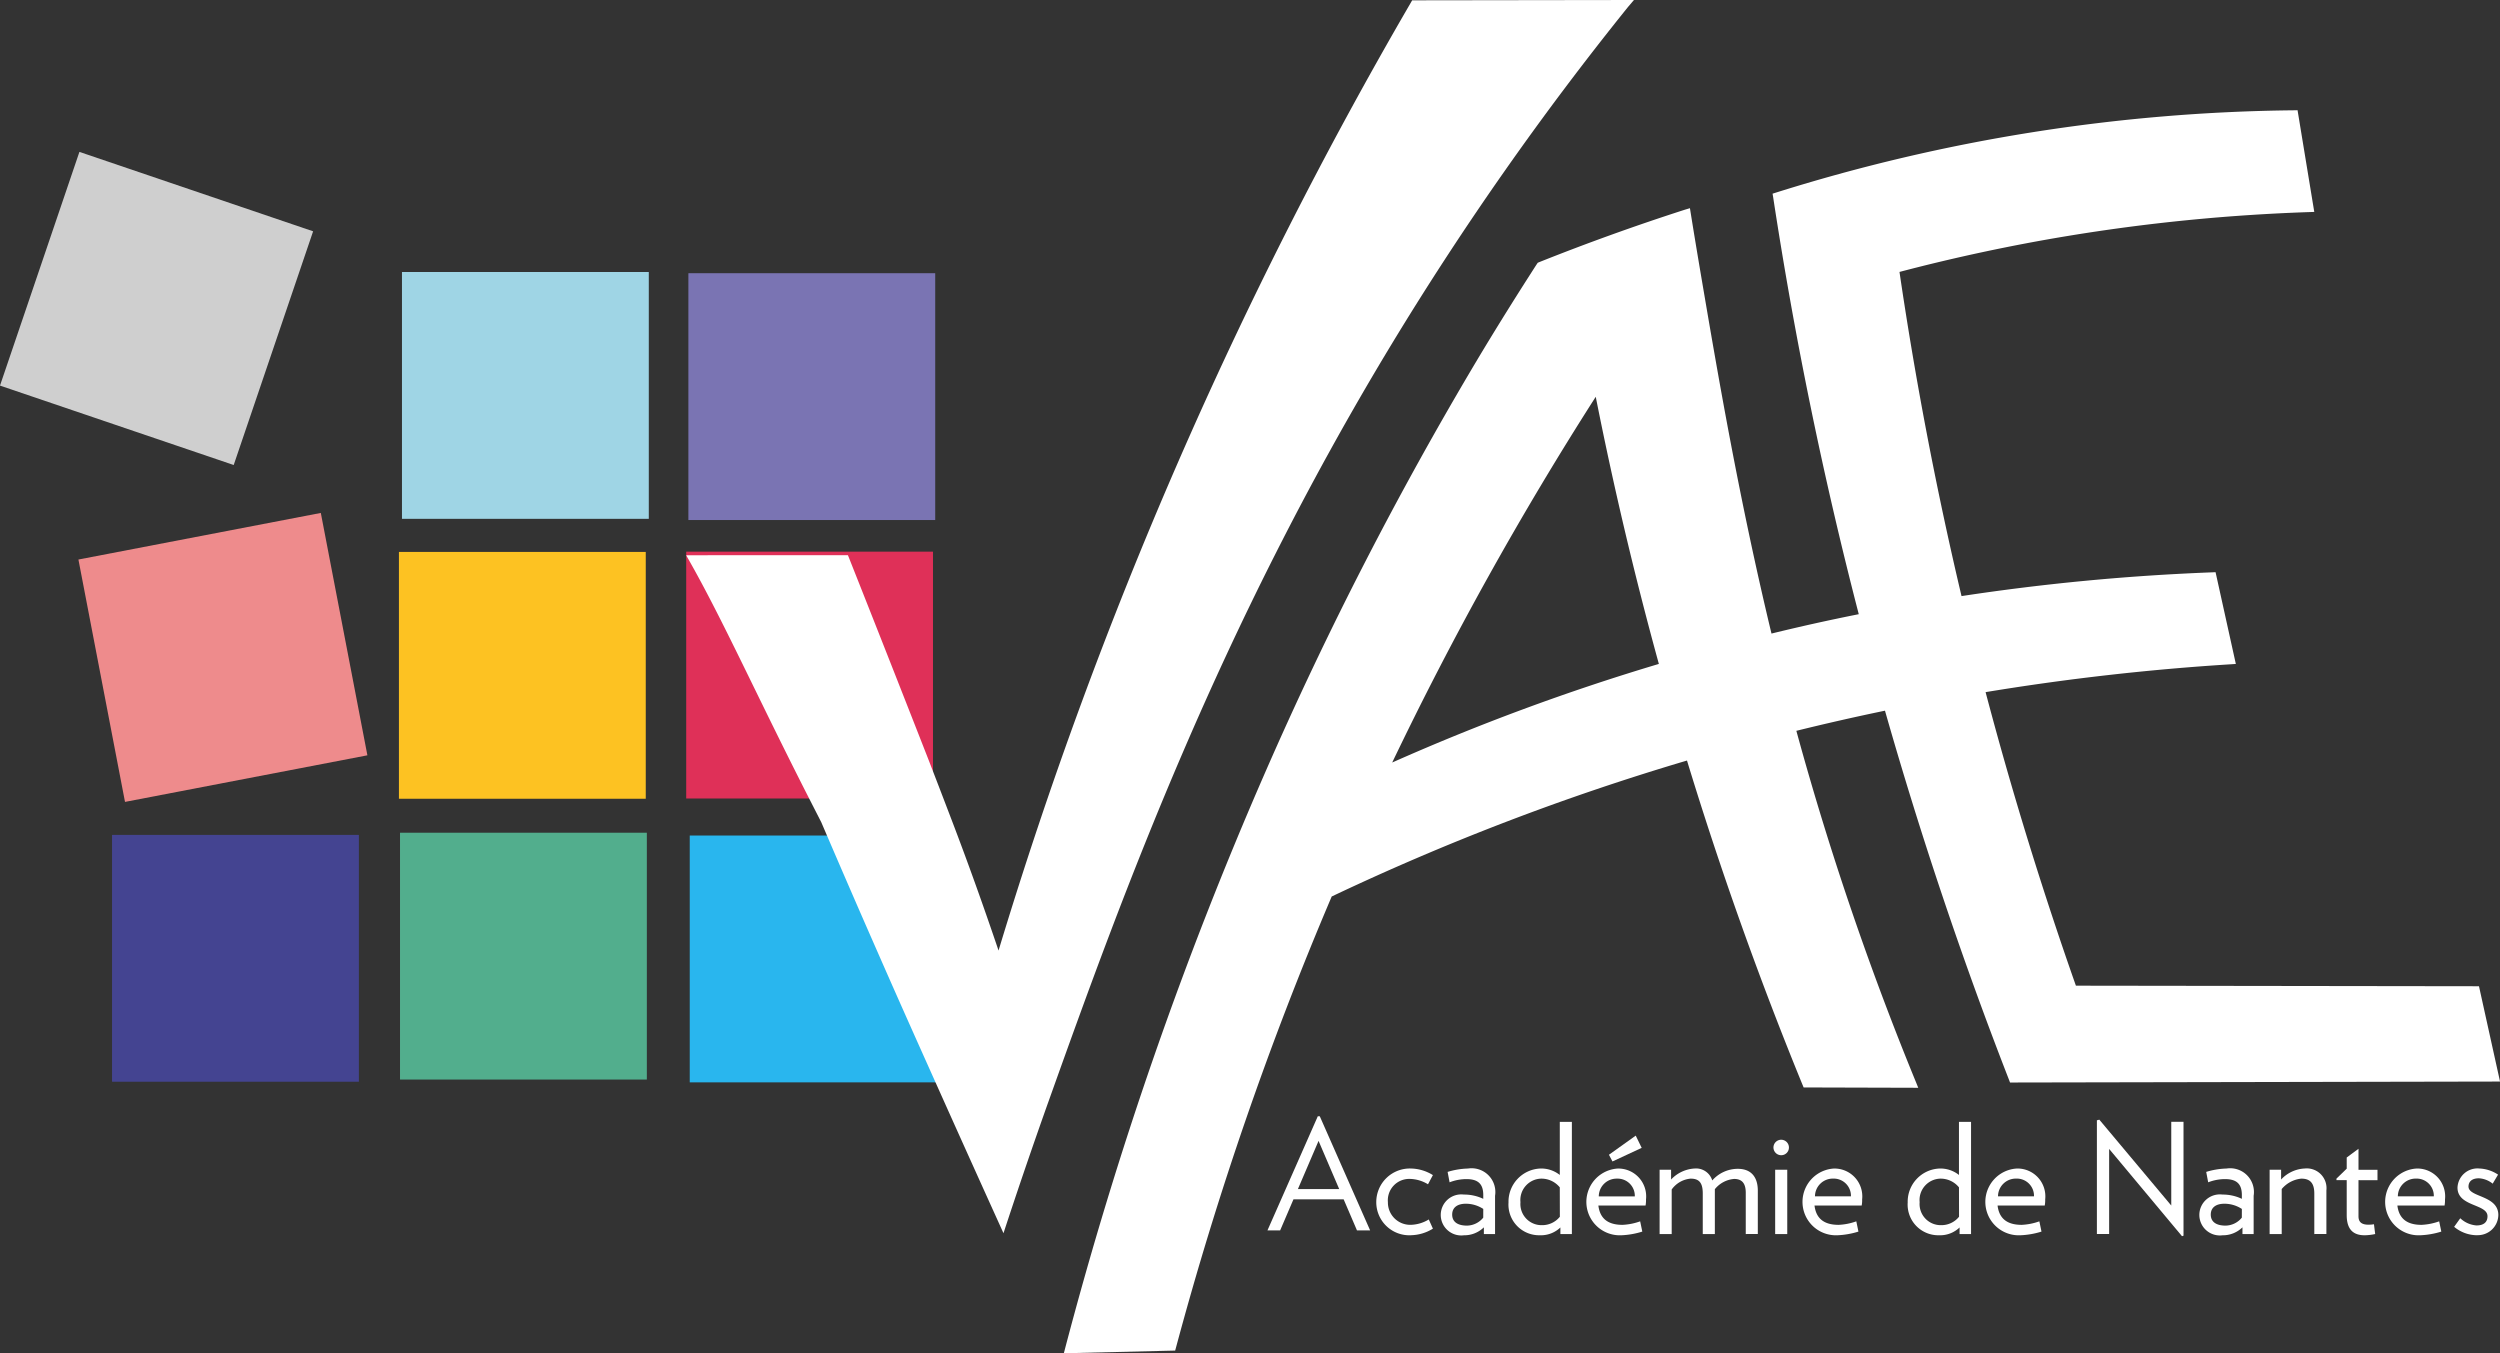
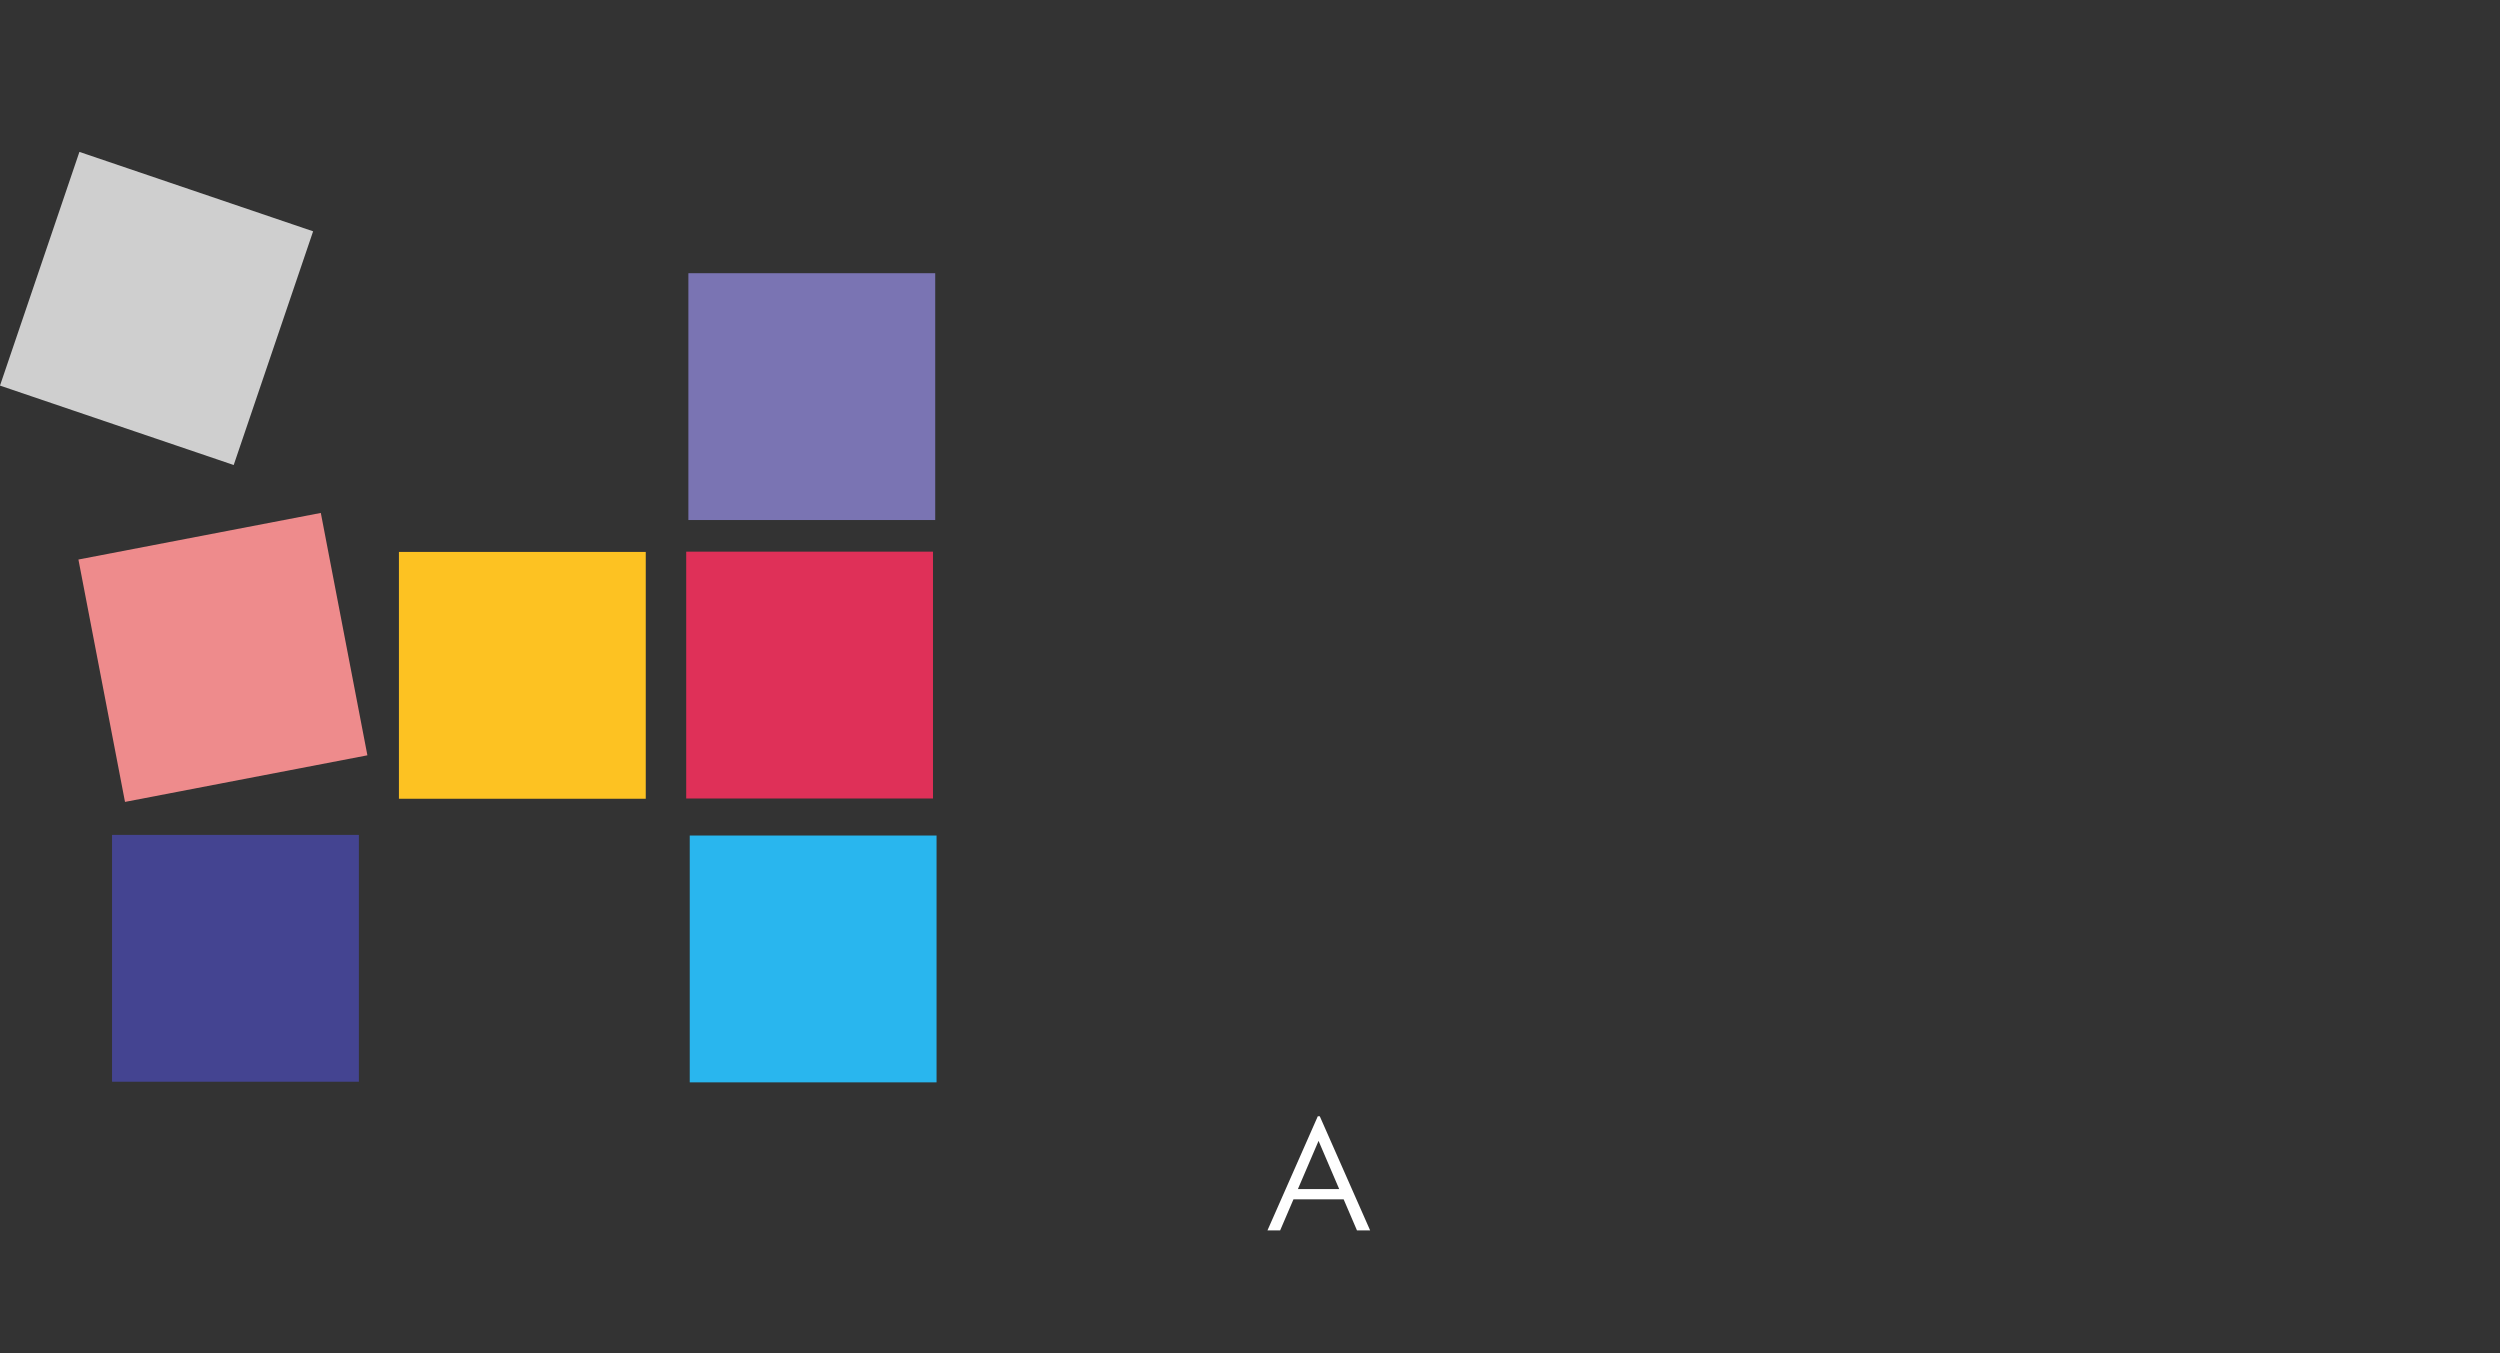
<svg xmlns="http://www.w3.org/2000/svg" width="186.184" height="100.784" viewBox="0 0 186.184 100.784">
  <rect x="0" y="0" width="186.184" height="100.784" fill="#333333" stroke="none" />
  <defs>
    <clipPath id="clip-path">
-       <rect id="Rectangle_726" data-name="Rectangle 726" width="186.184" height="100.784" fill="none" />
-     </clipPath>
+       </clipPath>
  </defs>
  <g id="Groupe_2766" data-name="Groupe 2766" transform="translate(0 -0.299)">
    <rect id="Rectangle_717" data-name="Rectangle 717" width="18.382" height="18.382" transform="translate(51.367 62.524)" fill="#29b6ee" />
-     <rect id="Rectangle_718" data-name="Rectangle 718" width="18.382" height="18.382" transform="translate(29.791 62.315)" fill="#52ae8d" />
    <rect id="Rectangle_719" data-name="Rectangle 719" width="18.382" height="18.382" transform="translate(8.345 62.478)" fill="#444491" />
    <rect id="Rectangle_720" data-name="Rectangle 720" width="18.382" height="18.381" transform="translate(5.84 41.969) rotate(-10.88)" fill="#ee8b8c" />
    <rect id="Rectangle_721" data-name="Rectangle 721" width="18.382" height="18.382" transform="translate(29.71 41.403)" fill="#fdc222" />
    <rect id="Rectangle_722" data-name="Rectangle 722" width="18.378" height="18.383" transform="translate(51.105 41.383)" fill="#df3058" />
    <rect id="Rectangle_723" data-name="Rectangle 723" width="18.382" height="18.382" transform="translate(51.267 20.646)" fill="#7a74b3" />
-     <rect id="Rectangle_724" data-name="Rectangle 724" width="18.382" height="18.382" transform="translate(29.936 20.556)" fill="#9fd5e5" />
    <rect id="Rectangle_725" data-name="Rectangle 725" width="18.382" height="18.382" transform="translate(0 29.016) rotate(-71.232)" fill="#cfcfcf" />
    <path id="Tracé_7275" data-name="Tracé 7275" d="M133.474,120.543l-.992-2.314h-3.738l-.992,2.314h-.945l3.749-8.5h.148l3.75,8.5Zm-2.861-6.667-1.539,3.59h3.077Z" transform="translate(-32.415 -28.611)" fill="#fff" />
    <g id="Groupe_2765" data-name="Groupe 2765" transform="translate(0 0.299)">
      <g id="Groupe_2764" data-name="Groupe 2764" clip-path="url(#clip-path)">
        <path id="Tracé_7276" data-name="Tracé 7276" d="M140.282,121.879a2.462,2.462,0,0,1-2.587-2.462,2.5,2.5,0,0,1,2.587-2.507,3.2,3.2,0,0,1,1.63.49l-.365.684a2.7,2.7,0,0,0-1.345-.4,1.593,1.593,0,0,0-1.641,1.732,1.663,1.663,0,0,0,1.7,1.687,2.7,2.7,0,0,0,1.344-.4l.308.684a3.2,3.2,0,0,1-1.63.49" transform="translate(-35.199 -29.886)" fill="#fff" />
        <path id="Tracé_7277" data-name="Tracé 7277" d="M147.356,121.789v-.5a2.074,2.074,0,0,1-1.481.593,1.529,1.529,0,1,1-.012-3.033,3.318,3.318,0,0,1,1.448.319v-.285c0-.809-.376-1.185-1.254-1.185a3.472,3.472,0,0,0-1.254.239l-.147-.775a5.645,5.645,0,0,1,1.516-.251,1.769,1.769,0,0,1,2.017,2.029v2.849Zm-.045-1.869a2.369,2.369,0,0,0-1.3-.388c-.616,0-1.015.274-1.015.809s.4.821,1.105.821a1.592,1.592,0,0,0,1.208-.593Z" transform="translate(-36.847 -29.886)" fill="#fff" />
        <path id="Tracé_7278" data-name="Tracé 7278" d="M154.789,120.595v-.49a2.087,2.087,0,0,1-1.527.581,2.285,2.285,0,0,1-2.337-2.439,2.472,2.472,0,0,1,2.36-2.53,2.219,2.219,0,0,1,1.459.479V112.24h.9v8.355Zm-.045-3.476a1.767,1.767,0,0,0-1.39-.65,1.593,1.593,0,0,0-1.539,1.755,1.574,1.574,0,0,0,1.6,1.71,1.684,1.684,0,0,0,1.334-.627Z" transform="translate(-38.581 -28.692)" fill="#fff" />
        <path id="Tracé_7279" data-name="Tracé 7279" d="M163.125,118.827h-3.511c.1.821.559,1.436,1.789,1.436a4.459,4.459,0,0,0,1.323-.262l.159.764a6,6,0,0,1-1.562.274,2.488,2.488,0,0,1-.262-4.969,2.073,2.073,0,0,1,2.1,2.3,2.139,2.139,0,0,1-.034.456m-.8-.684A1.282,1.282,0,0,0,161,116.821a1.328,1.328,0,0,0-1.356,1.322Zm-1.664-2.6-.262-.5,1.995-1.424.444.912Z" transform="translate(-40.577 -29.044)" fill="#fff" />
        <path id="Tracé_7280" data-name="Tracé 7280" d="M172.458,121.789v-3.066c0-.661-.24-1.037-.866-1.037a2.056,2.056,0,0,0-1.436.763v3.34h-.9V118.78c0-.741-.217-1.117-.9-1.117a1.935,1.935,0,0,0-1.414.809v3.317h-.9V117h.855v.729a2.6,2.6,0,0,1,1.766-.821,1.261,1.261,0,0,1,1.3.89,2.537,2.537,0,0,1,1.9-.866c1,0,1.493.616,1.493,1.63v3.225Z" transform="translate(-42.445 -29.886)" fill="#fff" />
        <path id="Tracé_7281" data-name="Tracé 7281" d="M178.02,115.183a.576.576,0,1,1,.569-.57.572.572,0,0,1-.569.57m-.456,1.083h.9v4.787h-.9Z" transform="translate(-45.361 -29.15)" fill="#fff" />
        <path id="Tracé_7282" data-name="Tracé 7282" d="M184.748,119.669h-3.51c.1.82.558,1.436,1.789,1.436a4.459,4.459,0,0,0,1.323-.262l.159.764a6.022,6.022,0,0,1-1.562.273,2.488,2.488,0,0,1-.262-4.969,2.074,2.074,0,0,1,2.1,2.3,2.1,2.1,0,0,1-.034.456m-.8-.684a1.282,1.282,0,0,0-1.322-1.322,1.328,1.328,0,0,0-1.356,1.322Z" transform="translate(-46.105 -29.886)" fill="#fff" />
        <path id="Tracé_7283" data-name="Tracé 7283" d="M194.728,120.595v-.49a2.087,2.087,0,0,1-1.527.581,2.284,2.284,0,0,1-2.337-2.439,2.471,2.471,0,0,1,2.359-2.53,2.219,2.219,0,0,1,1.459.479V112.24h.9v8.355Zm-.045-3.476a1.767,1.767,0,0,0-1.39-.65,1.593,1.593,0,0,0-1.539,1.755,1.574,1.574,0,0,0,1.6,1.71,1.684,1.684,0,0,0,1.334-.627Z" transform="translate(-48.791 -28.692)" fill="#fff" />
        <path id="Tracé_7284" data-name="Tracé 7284" d="M203.063,119.669h-3.51c.1.82.558,1.436,1.789,1.436a4.459,4.459,0,0,0,1.323-.262l.159.764a6.027,6.027,0,0,1-1.562.273A2.488,2.488,0,0,1,201,116.91a2.074,2.074,0,0,1,2.1,2.3,2.146,2.146,0,0,1-.034.456m-.8-.684a1.282,1.282,0,0,0-1.322-1.322,1.329,1.329,0,0,0-1.358,1.322Z" transform="translate(-50.787 -29.886)" fill="#fff" />
        <path id="Tracé_7285" data-name="Tracé 7285" d="M216.13,120.7l-5.426-6.5v6.337h-.912v-8.468l.182-.046,5.357,6.394v-6.234h.912v8.48Z" transform="translate(-53.629 -28.637)" fill="#fff" />
-         <path id="Tracé_7286" data-name="Tracé 7286" d="M223.252,121.789v-.5a2.074,2.074,0,0,1-1.481.593,1.529,1.529,0,1,1-.011-3.033,3.317,3.317,0,0,1,1.447.319v-.285c0-.809-.376-1.185-1.254-1.185a3.475,3.475,0,0,0-1.254.239l-.147-.775a5.645,5.645,0,0,1,1.516-.251,1.769,1.769,0,0,1,2.017,2.029v2.849Zm-.045-1.869a2.369,2.369,0,0,0-1.3-.388c-.616,0-1.015.274-1.015.809s.4.821,1.105.821a1.592,1.592,0,0,0,1.208-.593Z" transform="translate(-56.248 -29.886)" fill="#fff" />
+         <path id="Tracé_7286" data-name="Tracé 7286" d="M223.252,121.789v-.5a2.074,2.074,0,0,1-1.481.593,1.529,1.529,0,1,1-.011-3.033,3.317,3.317,0,0,1,1.447.319v-.285c0-.809-.376-1.185-1.254-1.185l-.147-.775a5.645,5.645,0,0,1,1.516-.251,1.769,1.769,0,0,1,2.017,2.029v2.849Zm-.045-1.869a2.369,2.369,0,0,0-1.3-.388c-.616,0-1.015.274-1.015.809s.4.821,1.105.821a1.592,1.592,0,0,0,1.208-.593Z" transform="translate(-56.248 -29.886)" fill="#fff" />
        <path id="Tracé_7287" data-name="Tracé 7287" d="M230.4,121.789V118.78c0-.741-.273-1.117-.969-1.117a2.188,2.188,0,0,0-1.459.775v3.351h-.9V117h.855v.729a2.559,2.559,0,0,1,1.766-.821,1.47,1.47,0,0,1,1.607,1.63v3.248Z" transform="translate(-58.045 -29.886)" fill="#fff" />
        <path id="Tracé_7288" data-name="Tracé 7288" d="M235.4,117.272v2.69c0,.444.251.627.752.627a2.55,2.55,0,0,0,.4-.034l.091.729a3.952,3.952,0,0,1-.787.092c-.866,0-1.333-.456-1.333-1.505v-2.6h-.764v-.114l.764-.741v-.832l.878-.65V116.5h1.414v.775Z" transform="translate(-59.755 -29.381)" fill="#fff" />
        <path id="Tracé_7289" data-name="Tracé 7289" d="M243.064,119.669h-3.51c.1.82.558,1.436,1.789,1.436a4.459,4.459,0,0,0,1.323-.262l.159.764a6.022,6.022,0,0,1-1.562.273A2.488,2.488,0,0,1,241,116.91a2.074,2.074,0,0,1,2.1,2.3,2.146,2.146,0,0,1-.033.456m-.8-.684a1.282,1.282,0,0,0-1.322-1.322,1.329,1.329,0,0,0-1.357,1.322Z" transform="translate(-61.012 -29.886)" fill="#fff" />
        <path id="Tracé_7290" data-name="Tracé 7290" d="M247.245,121.879a2.673,2.673,0,0,1-1.71-.627l.456-.639a1.973,1.973,0,0,0,1.208.536c.558,0,.82-.262.82-.684,0-.934-2.234-.7-2.234-2.131a1.49,1.49,0,0,1,1.63-1.425,2.7,2.7,0,0,1,1.39.456l-.4.673a1.793,1.793,0,0,0-1.026-.4c-.547,0-.775.273-.775.616,0,.809,2.222.638,2.222,2.12a1.529,1.529,0,0,1-1.584,1.5" transform="translate(-62.766 -29.886)" fill="#fff" />
        <path id="Tracé_7291" data-name="Tracé 7291" d="M139.237,0l-.427.5a230.57,230.57,0,0,0-17.674,25.219c-12.857,21.257-20,40.929-25.317,55.8-1.553,4.34-2.755,7.938-3.536,10.323-1.855-4.092-3.412-7.555-4.586-10.173C85.892,77.641,84.616,74.8,82.95,71Q80.795,66.1,78.711,61.23l-.692-1.354c-1.624-3.176-3.062-6.112-4.326-8.7-1.775-3.633-3.309-6.768-4.783-9.366-.085-.153-.17-.3-.256-.457q3.084-.006,6.176-.007,2.938,0,5.868,0c.023.06.046.118.07.177,2.105,5.306,4.1,10.377,5.944,15.088.541,1.4,1.047,2.713,1.714,4.464,1.215,3.176,2.382,6.443,3.489,9.716A330.848,330.848,0,0,1,122.633.174l.084-.15Z" transform="translate(-17.55)" fill="#fff" />
-         <path id="Tracé_7292" data-name="Tracé 7292" d="M211.825,76.267l-30.019-.042c-2.521-7.165-4.783-14.5-6.726-21.861a181.645,181.645,0,0,1,18.288-2.076l.349-.024-1.51-6.834-.252.012a166.315,166.315,0,0,0-18.667,1.769c-1.883-7.959-3.435-16.068-4.62-24.141,4.091-1.077,8.278-1.973,12.447-2.665a139.189,139.189,0,0,1,18.1-1.793l.343-.012-1.245-7.574-.258.006a132.975,132.975,0,0,0-38.592,6.131l-.247.078.042.252a310,310,0,0,0,6.377,31.066q-3.267.65-6.5,1.443c-2.43-10.106-3.982-19.232-5.2-26.392-.361-2.124-.644-3.856-.819-4.945l-.054-.343-.337.1c-3.73,1.2-7.4,2.526-10.912,3.928l-.085.036-.054.078c-.169.258-.337.523-.511.794-.933,1.455-2.346,3.694-3.9,6.286a275.2,275.2,0,0,0-15.852,30.838,293.058,293.058,0,0,0-14.877,42.833l-.1.385,8.29-.2.06-.217a253.093,253.093,0,0,1,11.6-33.6,182.686,182.686,0,0,1,26.458-10.125c2.484,8.146,5.378,16.273,8.609,24.16l.078.186,8.536.025-.168-.415a225.987,225.987,0,0,1-7.875-22.505q-.54-1.85-1.035-3.664,3.285-.812,6.6-1.5c2.641,9.27,5.745,18.523,9.241,27.5l.072.192,36.492-.072ZM130.887,59.608a254.488,254.488,0,0,1,15.16-27.24c1.318,6.66,2.894,13.326,4.7,19.895a165.63,165.63,0,0,0-19.864,7.345" transform="translate(-27.206 -2.818)" fill="#fff" />
      </g>
    </g>
  </g>
</svg>